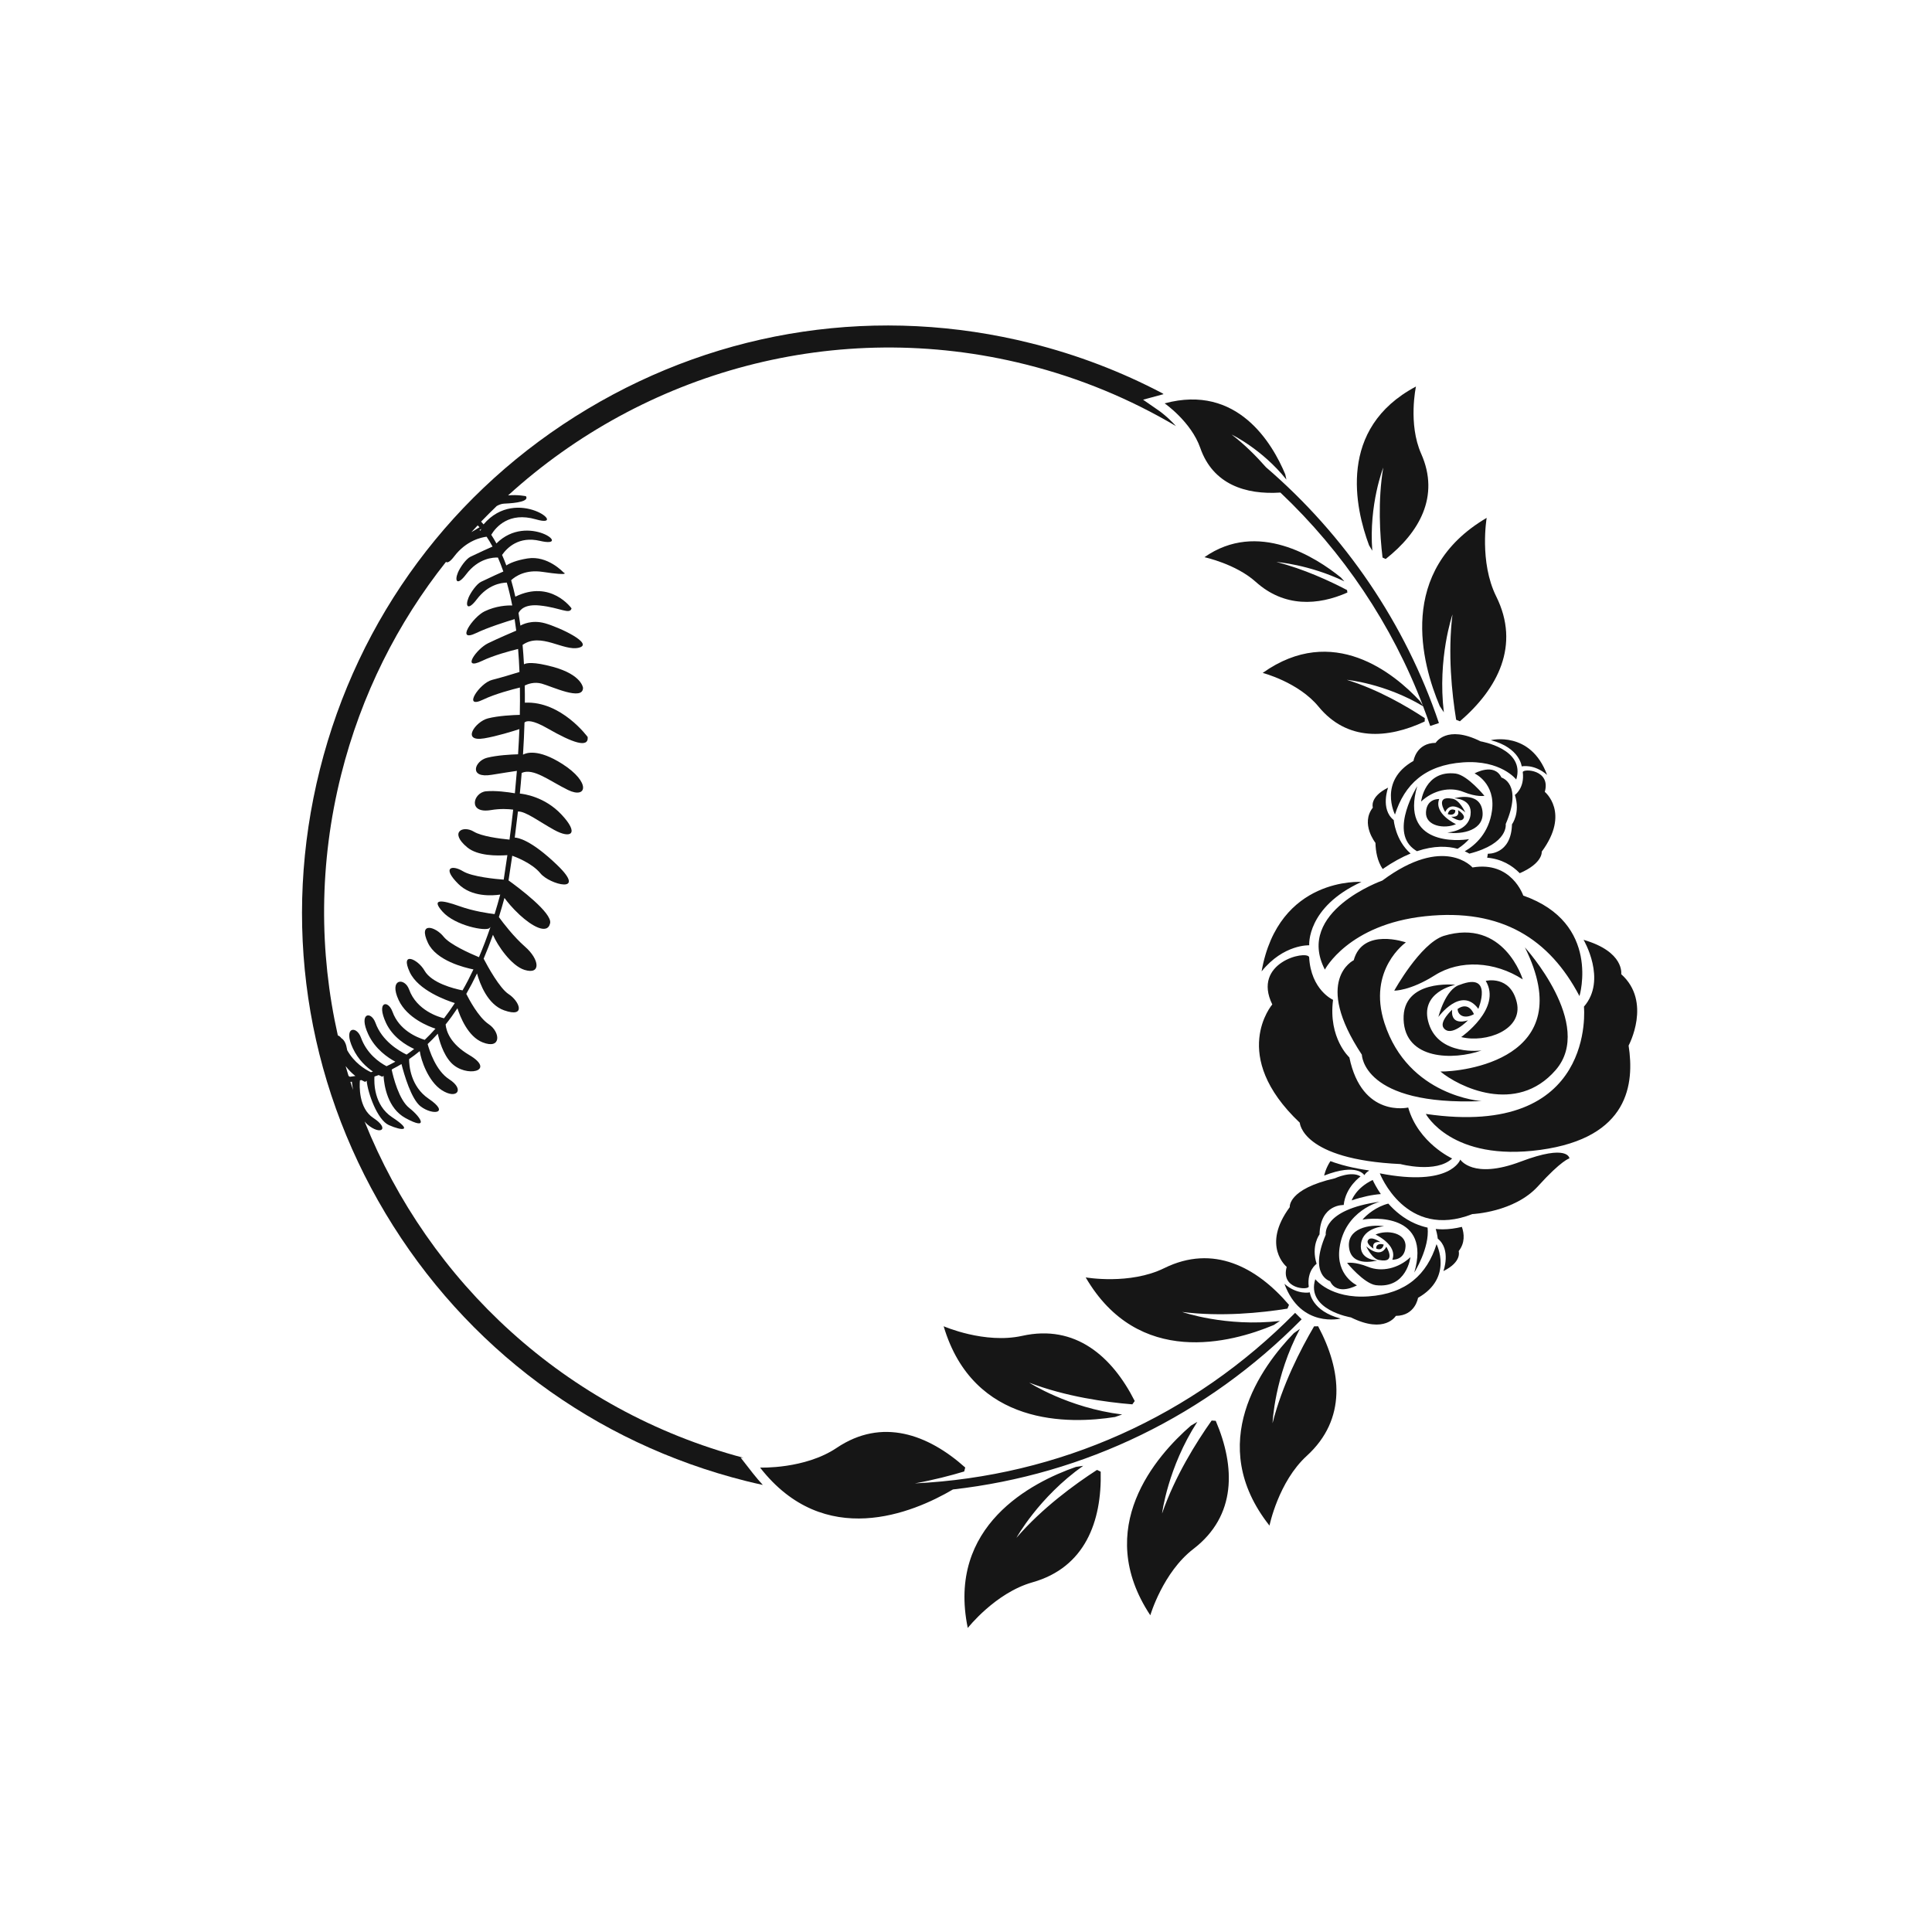
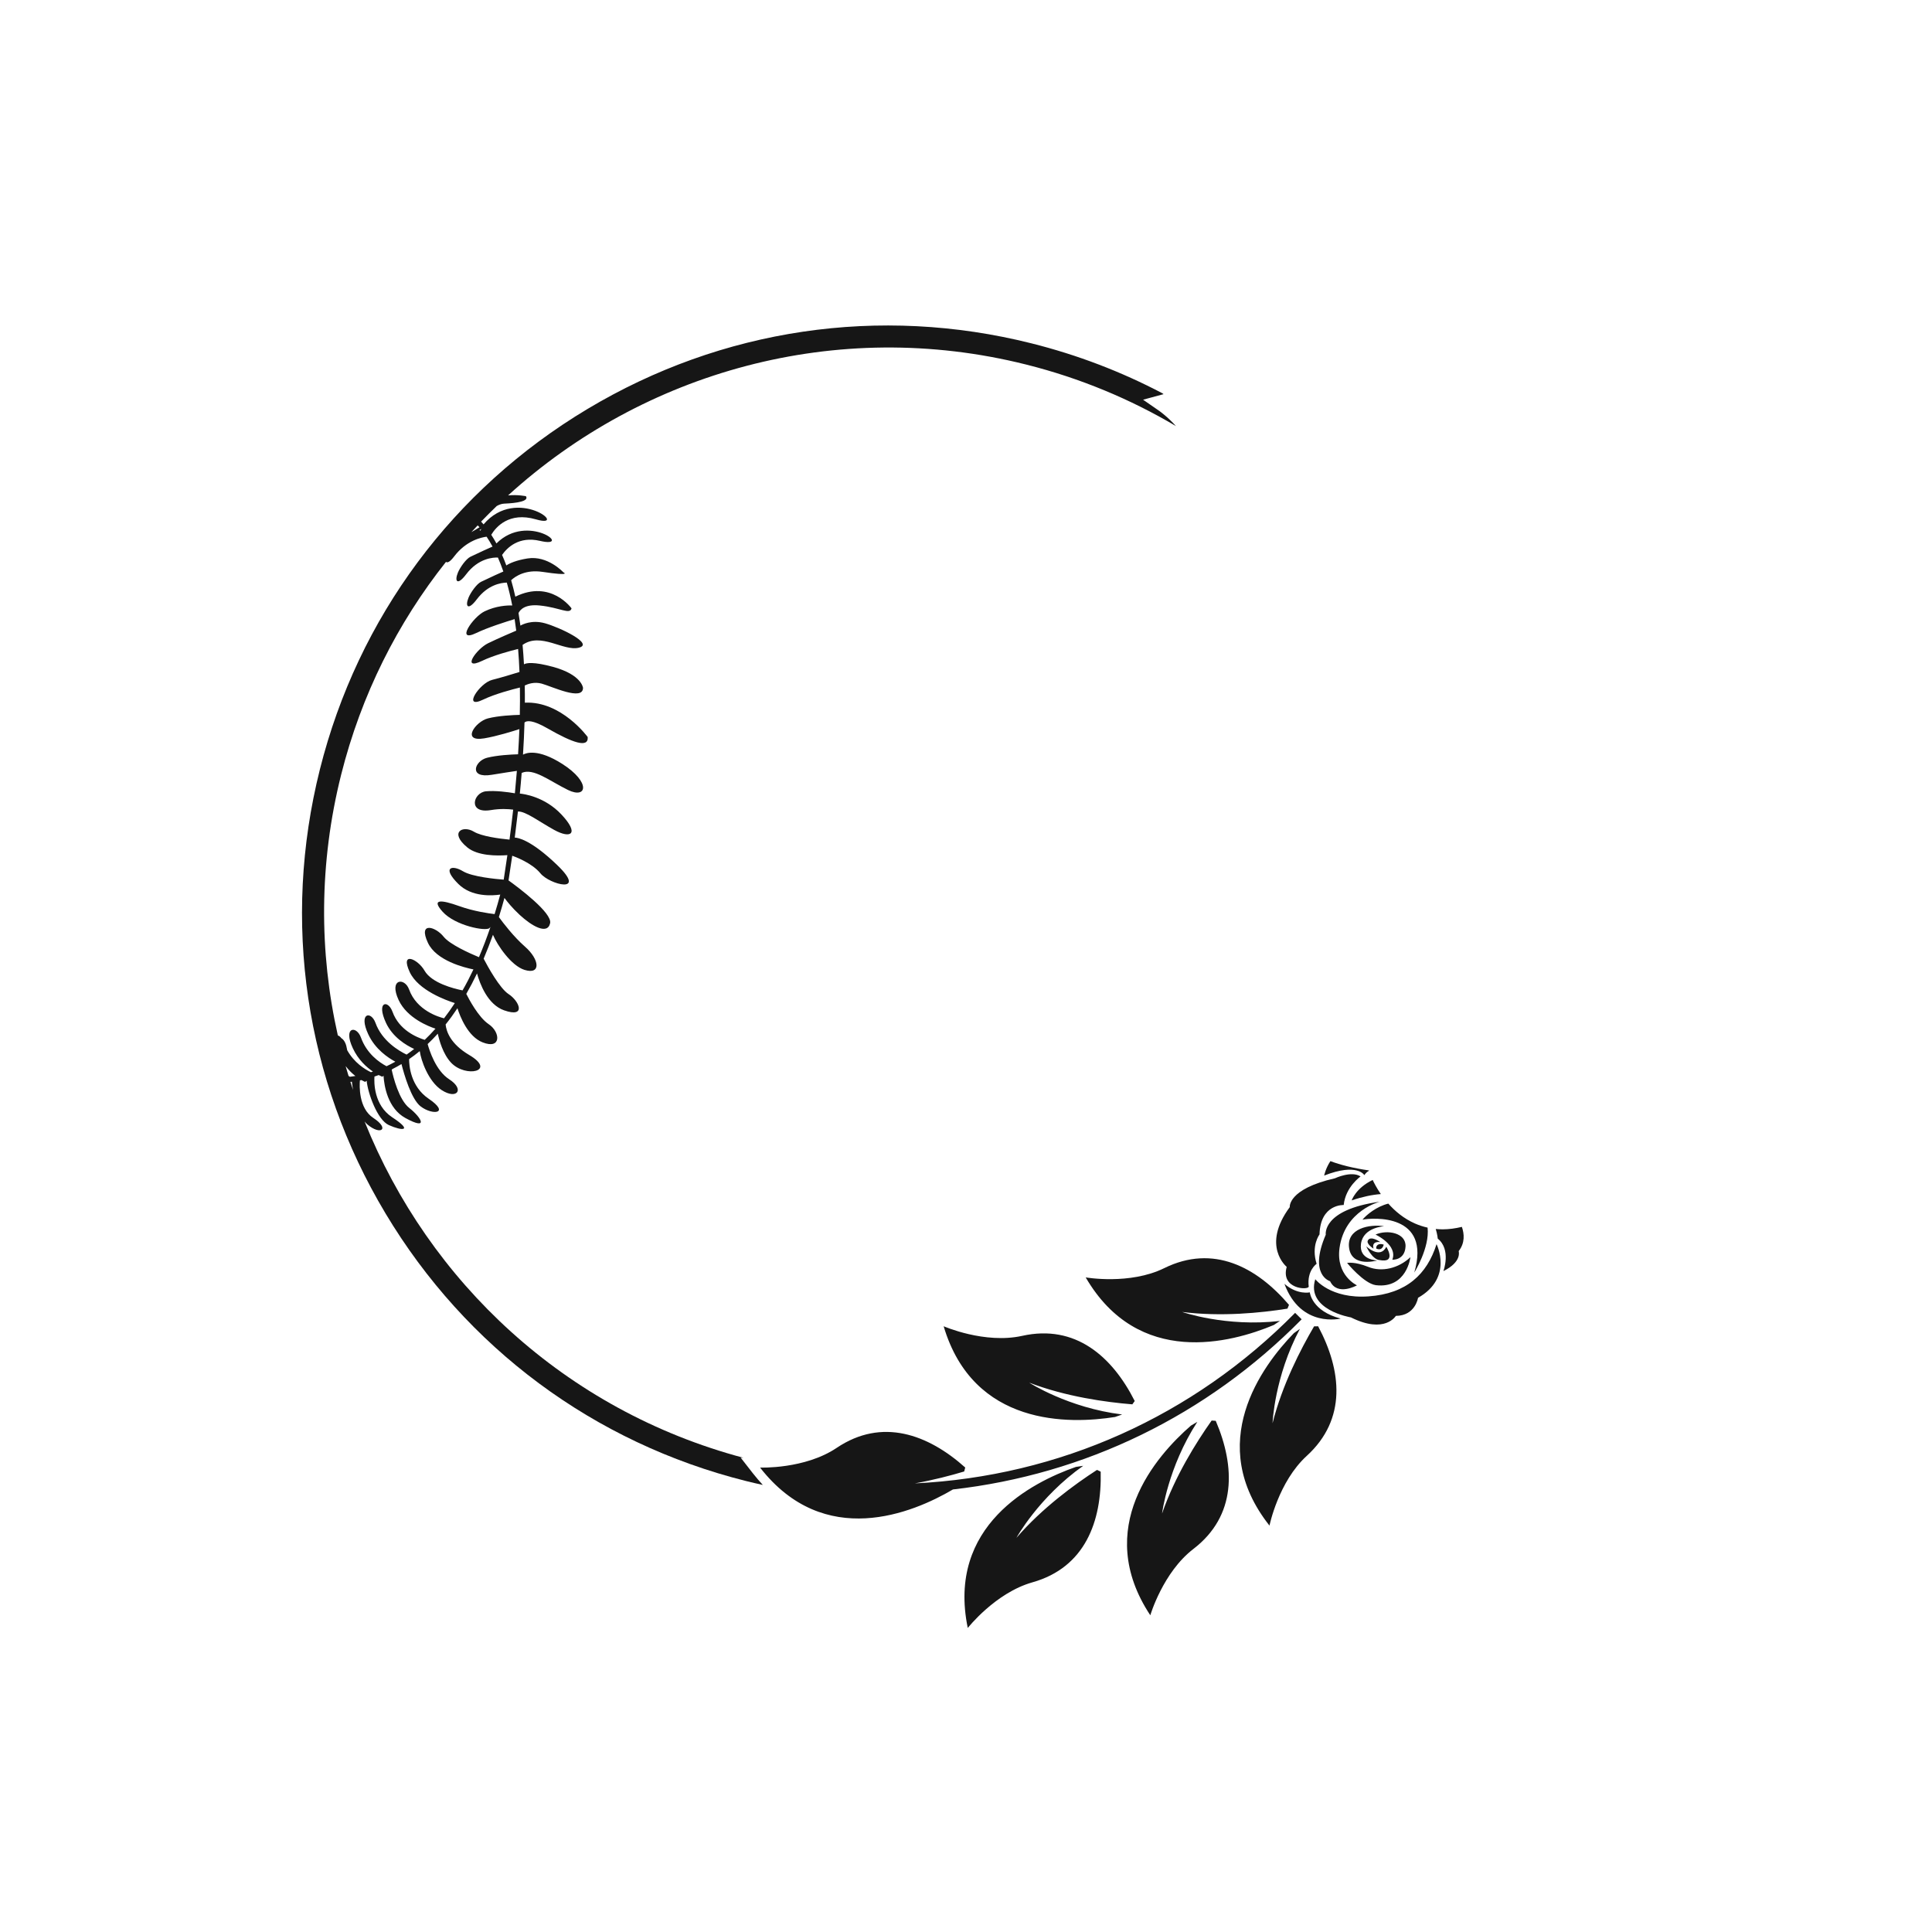
<svg xmlns="http://www.w3.org/2000/svg" version="1.1" id="Mode_Isolation" x="0px" y="0px" viewBox="0 0 600 600" style="enable-background:new 0 0 600 600;" xml:space="preserve">
  <style type="text/css">
	.st0{fill:#161616;}
</style>
  <path class="st0" d="M293.06,411.88c0,0,12.73,5.57,24.39,2.98c16.55-3.68,27.96,6.42,34.95,20.24l-0.74,1.03  c-8.27-0.67-20.65-2.38-32.03-6.74c0,0,12.09,7.83,28.86,9.89l-2.18,0.77C332.11,442.32,302.3,443.04,293.06,411.88z M376.29,441.16  c-4.79,6.77-11.43,17.36-15.4,28.88c0,0,1.76-14.29,10.95-28.47l-1.99,1.17c-10.84,9.43-30.53,31.81-12.61,58.9  c0,0,3.91-13.33,13.38-20.6c13.44-10.33,13.03-25.55,6.94-39.79L376.29,441.16z M409.36,411.89l-1.26,0.02  c-4.2,7.15-9.92,18.26-12.9,30.08c0,0,0.55-14.39,8.5-29.3l-1.88,1.34c-10.01,10.31-27.72,34.29-7.57,59.76  c0,0,2.76-13.62,11.58-21.66C418.35,440.7,416.65,425.56,409.36,411.89z M395.57,411.5l1.93-1.27c-16.78,1.96-30.38-2.79-30.38-2.79  c12.09,1.54,24.52,0.28,32.71-1.03l0.48-1.17c-10.07-11.78-23.53-18.9-38.74-11.41c-10.71,5.28-24.4,2.88-24.4,2.88  C353.53,424.8,382.32,417.05,395.57,411.5z M295.9,462.59c-12.39,7.28-39.88,18.82-59.85-6.82c0,0,13.88,0.54,23.79-6.12  c14.07-9.46,28.37-4.22,39.92,6.1l-0.32,1.23c-4.15,1.25-9.46,2.64-15.32,3.7c44.76-2.19,86.41-20.8,118.09-52.96l2.03,2  c-29.42,29.86-67.31,48.21-108.33,52.85L295.9,462.59z M315.66,477.59c0,0,6.94-12.62,20.74-22.37l-2.28,0.35  c-13.57,4.73-40.16,18.21-33.57,50.01c0,0,8.58-10.93,20.07-14.17c16.32-4.6,21.59-18.89,21.21-34.37l-1.14-0.55  C333.72,461,323.62,468.36,315.66,477.59z" />
  <path class="st0" d="M233.8,457.53l-3.77-4.83l0.85,0.03c-55.42-14.75-97.73-54.73-117.66-104.45c0.28,0.35,0.58,0.68,0.9,0.95  c4.12,3.48,7.05,1.38,1.82-2.04c-4.61-3.02-4.31-10.07-4.17-11.67c0.16-0.03,0.31-0.07,0.47-0.1c0.71,0.4,1.16,0.57,1.16,0.57  l0.47-0.35c0.37,3.84,3.31,12.17,6.9,13.77c4.2,1.87,7.63,1.91,1.03-2.43c-5.72-3.77-5.64-10.84-5.51-12.65  c0.44-0.14,0.88-0.3,1.32-0.46c0.69,0.35,1.12,0.51,1.12,0.51l0.38-0.28c0.2,3.15,1.29,10.09,6.79,13.11  c7.24,3.97,5.09-0.06,1.21-3.11c-3.25-2.56-4.99-9.67-5.47-11.9l0.27-0.21c0,0-0.01,0-0.01,0c0.47-0.24,0.93-0.48,1.4-0.74  c0.46-0.26,0.92-0.53,1.38-0.8c0.82,3.21,3.04,10.95,5.99,13.18c3.75,2.84,9.19,2.15,2.47-2.4c-5.66-3.84-6.09-10.36-6.09-12.31  c1.1-0.76,2.17-1.56,3.23-2.43c0.04,0.01,0.07,0.02,0.1,0.03c0.35,2.68,2.61,9.29,6.76,12c4.76,3.11,7.29-0.18,2.36-3.34  c-4.18-2.68-6.18-9.06-6.69-10.94c1.07-1.01,2.12-2.08,3.15-3.22c0.39,1.83,1.58,6.37,4.2,9.08c4.51,4.68,14.14,2.6,5.56-2.46  c-5.87-3.47-7.12-7.37-7.33-9.48c1.27-1.58,2.49-3.26,3.67-5.04c0.85,2.65,3.25,8.78,7.81,10.59c5.88,2.33,5.58-3.18,1.9-5.64  c-3.21-2.14-6.24-7.97-6.96-9.41c1.16-2.01,2.27-4.13,3.33-6.35c0.89,3.2,3.27,9.65,8.42,11.46c6.94,2.44,4.77-2.86,1.38-5.05  c-2.77-1.8-6.49-8.59-7.74-10.99c1.01-2.37,1.97-4.84,2.89-7.42c1.41,3.33,5.71,9.63,9.81,10.9c5.18,1.6,4.69-3.24,0.16-7.2  c-3.55-3.1-6.86-7.46-8.13-9.21c0.6-1.93,1.18-3.91,1.73-5.94c0.8,1.09,2.37,3.08,4.75,5.28c3.61,3.34,8.59,6.33,9.43,2.58  c0.72-3.2-9.8-11.06-12.91-13.3c0.41-2.61,0.79-5.16,1.15-7.66c0.64,0.22,6.08,2.18,8.76,5.47c2.85,3.5,14.68,6.55,5.23-2.55  c-8.24-7.94-12.3-8.54-13.21-8.56c0.36-2.77,0.69-5.47,0.99-8.1c2.37-0.11,6.5,3.09,11.24,5.71c5.19,2.87,7.98,1.28,2.23-4.82  c-5.2-5.51-11.67-6.35-12.88-6.46c0.22-2.19,0.4-4.32,0.57-6.41c3.63-1.65,8.65,2.49,14.38,5.29c5.91,2.88,7.17-2.38-1.77-8.09  c-7.5-4.78-11.2-3.44-12.2-2.88c0.22-3.48,0.38-6.81,0.47-9.99c0.69-0.62,2.49-0.84,7.14,1.83c7.82,4.49,12.79,6.22,12.48,2.69  c0,0-8.18-11.24-19.51-10.67c0.01-1.83,0-3.61-0.04-5.33c0.97-0.48,2.97-1.21,5.25-0.59c3.2,0.88,12.8,5.5,12.85,1.34  c0,0-0.33-4.07-9.26-6.52c-6.12-1.68-8.31-1.25-9.08-0.82c-0.11-2.09-0.26-4.1-0.43-6.02c5.69-4.03,12.69,2.06,17.48,0.87  c4.86-1.21-6.05-6.36-10.59-7.61c-4.12-1.13-7.04,0.45-7.56,0.75c-0.18-1.35-0.38-2.65-0.59-3.91c0.49-1.03,2.01-2.81,6.58-2.34  c6.34,0.65,9.34,2.92,9.89,0.9c0,0-6.41-9.06-17.46-3.64c-0.4-1.81-0.84-3.51-1.3-5.11c1.36-1.26,4.51-3.37,9.74-2.59  c9.35,1.4,6.48,0.14,6.48,0.14s-4.88-5.32-11.13-4.31c-3.49,0.56-5.5,1.47-6.59,2.17c-0.42-1.15-0.86-2.24-1.32-3.26  c1.56-2.24,5.21-5.91,11.76-4.37c10.61,2.49-3.82-8.91-13.51,0.8c-0.53-0.96-1.06-1.86-1.61-2.69c1.43-2.37,5.49-7.22,13.87-4.79  c10.64,3.09-5.81-10.71-16.26,1.56c-0.17-0.2-0.33-0.39-0.5-0.57c-0.09-0.1-0.17-0.19-0.26-0.28c0.01-0.01,0.02-0.03,0.03-0.04  c1.58-1.64,3.19-3.24,4.82-4.81c0.74-0.42,1.51-0.7,2.28-0.74c4.03-0.16,7.81-0.76,6.79-2.31c0,0-2.51-0.54-5.54-0.25  c42.01-38.24,101.77-55.47,160.88-40.64c16.77,4.21,32.37,10.73,46.54,19.12c-2.6-2.9-5.14-4.68-5.18-4.71l-5.04-3.49l5.92-1.6  c0.15-0.04,0.29-0.08,0.44-0.12l-0.33-0.26c-12.74-6.7-26.37-11.93-40.69-15.52c-47.19-11.84-96.16-4.6-137.9,20.39  c-41.74,24.99-71.25,64.74-83.09,111.93c-11.84,47.19-4.6,96.16,20.39,137.9c24.99,41.74,64.74,71.25,111.93,83.09  c1.74,0.44,3.49,0.84,5.24,1.22C235.87,460.04,234.82,458.84,233.8,457.53z M149.48,164.27c-0.1,0.18-0.19,0.35-0.29,0.54  c-0.1-0.07-0.19-0.12-0.29-0.18C149.09,164.51,149.29,164.39,149.48,164.27z M148.37,163.14c0.02,0.02,0.03,0.03,0.05,0.05  l0.09,0.25c0,0,0.02-0.03,0.05-0.09c0.02,0.02,0.04,0.04,0.05,0.06c0.1,0.11,0.2,0.23,0.3,0.34c-0.64,0.41-1.5,0.93-2.51,1.5  C147.04,164.54,147.7,163.84,148.37,163.14z M108.82,335.99c0.15-0.02,0.3-0.03,0.46-0.05c0.06,0.54,0.17,1.44,0.35,2.54  C109.35,337.65,109.09,336.82,108.82,335.99z M108.67,334.4c-0.14-0.08-0.28-0.17-0.43-0.27c-0.31-1.01-0.61-2.03-0.9-3.04  c1.02,1.32,2.08,2.33,3.03,3.07C109.79,334.25,109.23,334.33,108.67,334.4z M107.83,326.16c-0.06-0.26-0.12-0.53-0.17-0.82  c-0.26-1.49-0.97-2.55-1.64-2.91c-0.36-0.48-0.75-0.77-1.1-0.86c-5.84-25.9-5.87-53.5,1.02-80.96c6.25-24.9,17.56-47.21,32.57-66.12  c0.4,0.39,1.23,0.04,2.54-1.69c3.77-4.98,8.55-5.94,10.07-6.12c0.62,0.93,1.24,1.95,1.84,3.06c-1.16,0.51-3.55,1.58-6.87,3.17  c-1.36,0.66-3.21,3.29-3.88,4.91c-1.12,2.71-0.2,4.19,2.57,0.52c3.79-5.01,8.42-5.25,9.85-5.19c0.59,1.34,1.15,2.78,1.69,4.34  c-1.14,0.5-3.55,1.57-6.93,3.2c-1.36,0.66-3.21,3.29-3.88,4.91c-1.12,2.71-0.2,4.19,2.57,0.52c3.4-4.5,7.48-5.15,9.31-5.19  c0.62,2.17,1.19,4.53,1.69,7.1c-1.5-0.04-4.98,0.09-8.59,1.83c-3.63,1.75-9.19,9.91-2.56,6.72c3.62-1.74,9.31-3.53,11.89-4.31  c0.18,1.15,0.34,2.35,0.5,3.58c-1.89,0.8-5.43,2.32-8.73,3.91c-3.63,1.75-8.48,8.66-1.86,5.47c3.57-1.72,8.76-3.1,11.17-3.69  c0.19,2.27,0.33,4.65,0.43,7.15c-2.26,0.7-5.75,1.76-8.52,2.46c-3.91,0.99-9.39,9.31-2.76,6.12c3.7-1.78,9.12-3.19,11.41-3.75  c0.04,2.7,0.03,5.53-0.03,8.49c-2.16,0.05-6.62,0.26-9.9,1.09c-3.91,0.99-8.41,7.41-1.15,6.2c3.91-0.65,8.99-2.24,10.92-2.87  c-0.1,2.51-0.23,5.12-0.41,7.82c-2.24,0.06-6.49,0.29-9.63,1.08c-3.91,0.99-5.8,6.5,1.45,5.29c3.39-0.56,6.31-1,7.81-1.22  c-0.18,2.26-0.39,4.58-0.62,6.96c-2.21-0.38-5.99-0.89-8.95-0.62c-4.02,0.37-5.77,7.05,1.48,5.84c2.98-0.5,5.45-0.34,6.94-0.14  c-0.34,3.01-0.71,6.11-1.14,9.31c-3.14-0.3-8.67-1.02-11.07-2.47c-3.45-2.09-7.72,0.18-2.06,4.87c3.25,2.69,9.26,2.66,12.47,2.42  c-0.35,2.48-0.73,5.02-1.14,7.61c-2.34-0.18-9.75-0.86-12.64-2.6c-3.45-2.09-6.66-1.23-1.44,3.95c4.15,4.12,10.56,3.65,13,3.29  c-0.56,2.07-1.14,4.09-1.75,6.06c-1.7-0.2-6.44-0.85-10.98-2.48c-5.66-2.03-8.79-2.28-5.16,1.75c3.89,4.32,13.43,6.17,14.55,5.07  c0.1-0.1,0.21-0.23,0.31-0.36c-1.12,3.3-2.31,6.44-3.58,9.4c-2.94-1.22-9.08-3.98-10.96-6.35c-2.51-3.16-8-4.81-4.9,1.86  c2.59,5.58,11.35,7.73,14.15,8.29c-1.08,2.28-2.2,4.46-3.38,6.51c-2.63-0.52-9.61-2.25-11.83-6.16c-1.99-3.51-7.67-6.18-4.57,0.49  c2.64,5.69,11.46,8.81,14,9.61c-1.08,1.66-2.2,3.24-3.35,4.73c-1.58-0.38-8.5-2.4-10.86-8.97c-1.37-3.79-6.35-3.39-3.25,3.28  c2.63,5.67,9.45,8.26,11.45,8.91c-1.09,1.23-2.2,2.38-3.34,3.47c-2.43-0.74-7.95-3.01-10.01-8.73c-1.37-3.79-5.12-3.24-2.03,3.43  c2.09,4.5,6.27,6.99,8.76,8.13c-0.77,0.61-1.56,1.2-2.35,1.75c-2.4-1.15-7.64-4.23-9.67-9.87c-1.37-3.79-5.34-3.12-2.24,3.55  c2.17,4.68,6.2,7.34,8.41,8.52c-0.07,0.04-0.14,0.09-0.22,0.13c-0.85,0.47-1.68,0.89-2.51,1.28c-2.31-1.22-6.14-3.9-7.95-8.91  c-1.37-3.79-5.63-3.38-2.53,3.29c1.69,3.64,4.27,5.94,6.26,7.28c-0.21,0.07-0.42,0.14-0.63,0.2  C113.33,332.1,109.99,330.03,107.83,326.16z" />
  <path class="st0" d="M426.3,366.45c0.46,0.99,1.29,2.58,2.53,4.38c-2.62,0.2-5.61,0.8-9.06,1.96  C419.78,372.79,421.01,368.99,426.3,366.45z M424.79,385.26c-0.54,1.08,1.77,2.51,1.77,2.51c-0.7-2.54,2.11-2.02,2.11-2.02  S425.64,383.56,424.79,385.26z M423.13,378.78c3.07-0.61,21.47-2.04,16.09,16.42c0,0,4.82-7.68,4.13-13.95  c-1.34-0.3-2.65-0.72-3.92-1.28c-3.48-1.53-6.21-3.85-8.28-6.18C427.45,374.72,424.4,377.25,423.13,378.78z M423.73,364.97  c0,0,0.3-0.74,1.42-1.38l-0.04-0.11c-4.9-0.7-8.81-1.71-11.94-2.88c-1.49,2.24-1.94,4.48-1.94,4.48  C421.57,361.04,423.73,364.97,423.73,364.97z M427.41,387.75c1.95,0.9,2.31-1.23,2.31-1.23  C428.07,385.96,427.24,386.87,427.41,387.75z M413.07,397.89c2.25,4.74,8.34,1.28,8.34,1.28s-6.58-3.03-5.41-11.58  c1.59-11.7,12.52-14.39,12.52-14.39c-18.05,2.49-16.79,10.24-16.79,10.24C406.31,396.04,413.07,397.89,413.07,397.89z M436.5,387.14  c0.24-4.32-5.74-5.34-9.32-3.73c0,0,6.97,3.21,5.22,7.8C432.41,391.22,436.26,391.47,436.5,387.14z M425.02,402.6  c-11.81,0.84-16.55-5.33-16.55-5.33c-2.95,9.56,11.07,11.86,11.07,11.86c10.58,5.27,13.95-0.47,13.95-0.47  c6.07-0.05,6.89-5.61,6.89-5.61c11.03-6.25,5.75-16.66,5.75-16.66C443.17,395.74,436.82,401.76,425.02,402.6z M406.77,401.35  c0,0-3.81,0.88-7.88-2.64c5.12,13.86,17.47,10.78,17.47,10.78C407.34,407.16,406.77,401.35,406.77,401.35z M454,381.02  c-2.03,0.48-4.01,0.76-5.93,0.76c-0.74,0-1.47-0.04-2.19-0.11c0.53,1.75,0.63,3,0.63,3c4.24,3.41,1.75,10.08,1.75,10.08  c5.89-2.92,4.74-6.2,4.74-6.2C455.02,385.98,454.74,383.16,454,381.02z M418.98,387.62c0.9,6.16,8.73,3.82,8.73,3.82  s-5.76-0.07-5.04-5.2c0.72-5.13,7.21-5.41,7.21-5.41C425.4,380.1,418.08,381.46,418.98,387.62z M428.41,391.32  c5.44,1.06,2.12-4.13,2.12-4.13c-1.93,3.98-6.24-0.14-6.24-0.14S426.1,391.11,428.41,391.32z M438.02,390.43  c-3.75,3.51-8.94,4.71-13.14,3c-4.2-1.7-6.53-1.22-6.53-1.22s5.17,6.37,8.92,6.91C436.89,400.27,438.02,390.43,438.02,390.43z   M399.6,393.44c-1.95,6.87,6.58,7.29,6.84,6.15c-0.63-5.03,2.45-7.1,2.45-7.1c-1.78-5.64,0.9-9.12,0.9-9.12  c0.25-9.53,7.51-9.14,7.51-9.14c0.57-5.63,5.24-8.87,5.24-8.87c-2.82-1.85-7.94,0.56-7.94,0.56c-14.76,3.36-14.05,8.96-14.05,8.96  C391.62,386.96,399.6,393.44,399.6,393.44z" />
-   <path class="st0" d="M451.96,305.84c0,0-11.47,2.19-8.19,12.18c3.28,9.99,16.34,8.21,16.34,8.21c-8.71,3.08-23.81,2.99-24.21-9.63  C435.5,303.99,451.96,305.84,451.96,305.84z M471.05,311.28c-2.03-8.55-9.64-6.66-9.64-6.66c5.14,8.55-7.62,17.45-7.62,17.45  C461.5,323.99,473.08,319.82,471.05,311.28z M411.45,301.12c0,0,7.25-14.01,31.12-16.57c23.87-2.56,38.7,7.19,47.95,24.79  c0,0,6.8-22.68-17.46-31.21c0,0-3.62-10.81-15.76-8.73c0,0-8.78-10.24-28.01,4.07C429.29,273.46,402.13,283.09,411.45,301.12z   M448.32,290.66c-7.28,2.43-15.32,16.99-15.32,16.99s4.83,0.13,12.6-4.77c7.77-4.91,18.57-4.37,27.3,1.28  C472.9,304.16,467.12,284.94,448.32,290.66z M448.33,319.24c2.31,3.09,7.58-2.38,7.58-2.38s-5.44,2.05-4.95-3.27  C450.97,313.59,446.87,317.28,448.33,319.24z M452.68,313.33c-0.01,1.82,1.97,3.34,5.06,1.63  C457.73,314.96,456.25,310.84,452.68,313.33z M459.11,313.31c0,0,4.78-11.54-5.71-7.48c-4.54,1.25-6.69,9.99-6.69,9.99  S453.82,306.05,459.11,313.31z M472.26,360.75c-14.88,5.63-18.75-0.63-18.75-0.63s-2.91,8.61-25,4.27c0,0,7.99,20.78,28.75,12.65  c0,0,13.03-0.54,20.39-8.66c7.35-8.12,9.75-8.63,9.75-8.63S487.13,355.12,472.26,360.75z M420.41,298.21c0,0-12.83,6.12,2.53,29.34  c0,0,0.25,15.92,37.18,14.41c0,0-22.79-1.45-30.16-24.23c-5.39-16.66,6.65-25.06,6.65-25.06S423.21,287.95,420.41,298.21z   M503.48,302.54c0,0,1.12-6.95-11.69-10.67c0,0,7.37,12.42,0.12,20.75c0,0,4.11,41.12-49.11,33.32c0,0,7.97,14.95,35.59,11.16  c27.62-3.79,29.19-20.65,27.39-32.39C505.78,324.7,513.1,311.12,503.48,302.54z M450.98,359.78c0,0-10.5-4.8-13.65-15.83  c0,0-14.35,3.36-18.27-15.56c0,0-6.6-5.98-5.07-17.88c0,0-6.88-3.03-7.43-13.29c-0.92-2.19-17.81,1.71-11.44,14.72  c0,0-13.61,15.78,8.54,36.73c0,0,0.58,11.42,31.26,12.84C434.92,361.52,446.01,364.48,450.98,359.78z M483.12,332.32  c12.26-14.12-9.55-38.1-9.55-38.1c17.37,34.94-19.87,38.67-26.23,38.55C452.86,337.4,470.86,346.44,483.12,332.32z M406.59,293.57  c0,0-0.93-11.81,16.22-19.68c0,0-25.77-1.74-31.01,27.78C398.66,293.18,406.59,293.57,406.59,293.57z" />
-   <path class="st0" d="M449.63,252.84c0,0,0.36-2.13,2.31-1.23C452.1,252.5,451.28,253.4,449.63,252.84z M442.85,252.22  c-0.24,4.32,5.74,5.34,9.32,3.73c0,0-6.97-3.21-5.22-7.8C446.94,248.14,443.08,247.89,442.85,252.22z M454.56,254.1  c0.54-1.08-1.77-2.51-1.77-2.51c0.7,2.54-2.11,2.02-2.11,2.02S453.71,255.8,454.56,254.1z M452.67,263.6  c1.6-1.02,2.85-2.17,3.55-3.01c-3.07,0.61-21.47,2.04-16.09-16.42c0,0-8.5,13.54-1.31,19.32c0.41,0.33,0.81,0.6,1.22,0.86  C445.36,262.56,449.56,262.74,452.67,263.6z M466.28,241.47c-2.25-4.74-8.34-1.28-8.34-1.28s6.58,3.03,5.41,11.58  c-0.95,6.94-5.17,10.7-8.46,12.61c0.52,0.23,1,0.47,1.44,0.72c12.26-3.12,11.28-9.18,11.28-9.18  C473.04,243.32,466.28,241.47,466.28,241.47z M450.94,248.04c-5.44-1.06-2.12,4.13-2.12,4.13c1.93-3.98,6.24,0.14,6.24,0.14  S453.25,248.25,450.94,248.04z M472.58,238.01c0,0,3.81-0.88,7.88,2.64c-5.12-13.86-17.47-10.78-17.47-10.78  C472.01,232.2,472.58,238.01,472.58,238.01z M454.33,236.76c11.81-0.84,16.55,5.33,16.55,5.33c2.95-9.56-11.07-11.86-11.07-11.86  c-10.58-5.27-13.95,0.47-13.95,0.47c-6.07,0.05-6.89,5.61-6.89,5.61c-11.03,6.25-5.75,16.66-5.75,16.66  C436.18,243.63,442.53,237.6,454.33,236.76z M427.16,261.76c0.07,2.59,0.55,5.61,2.24,8.12c3.14-2.17,6.03-3.73,8.67-4.81  c-4.74-4.13-5.23-10.38-5.23-10.38c-4.24-3.41-1.75-10.08-1.75-10.08c-5.89,2.92-4.74,6.2-4.74,6.2  C422.43,255.81,427.16,261.76,427.16,261.76z M479.75,245.92c1.95-6.87-6.58-7.29-6.84-6.15c0.63,5.03-2.45,7.1-2.45,7.1  c1.78,5.64-0.9,9.12-0.9,9.12c-0.25,9.53-7.51,9.14-7.51,9.14c-0.04,0.42-0.11,0.83-0.2,1.23c4.47,0.39,7.8,2.43,10.12,4.82  c7.27-3.14,6.83-6.69,6.83-6.69C487.73,252.4,479.75,245.92,479.75,245.92z M460.37,251.74c-0.9-6.16-8.73-3.82-8.73-3.82  s5.76,0.07,5.04,5.2c-0.72,5.13-7.21,5.41-7.21,5.41C453.95,259.26,461.27,257.9,460.37,251.74z M441.33,248.93  c3.75-3.51,8.94-4.71,13.14-3c4.2,1.7,6.53,1.22,6.53,1.22s-5.17-6.37-8.92-6.91C442.46,239.09,441.33,248.93,441.33,248.93z" />
-   <path class="st0" d="M446.87,224.55l-2.7,0.91c-0.7-2.06-1.45-4.1-2.22-6.13c-11.91-7.14-23.68-8.2-23.68-8.2  c9.6,2.96,18.51,8.14,24.22,11.9l-0.04,1.04c-11.56,5.41-24.1,6.17-32.97-4.63c-6.25-7.6-17.34-10.46-17.34-10.46  c21.83-15.5,40.81,0.1,48.87,8.78l0.88,1.38c-9.58-25.15-24.79-47.76-44.25-66.17c-10.84,0.72-20.96-2.57-24.88-13.85  c-2.83-8.14-11.07-13.85-11.07-13.85c22.62-6.11,33.47,12.46,37.46,22.03l0.35,1.63c-7.62-9.51-17-13.97-17-13.97  c4.04,3.08,7.63,6.7,10.66,10.14C417.74,166.24,436.44,193.68,446.87,224.55z M426.18,171.03c-1.11-14.38,3.4-25.81,3.4-25.81  c-1.72,10.26-1.06,20.9-0.22,27.93l0.98,0.45c10.39-8.19,16.9-19.43,11.03-32.66c-4.14-9.31-1.63-20.9-1.63-20.9  c-24.5,13-18.86,37.81-14.57,49.3L426.18,171.03z M464.66,185.22c-5.31-10.69-2.96-24.39-2.96-24.39  c-28.03,16.46-20.18,45.21-14.57,58.45l1.27,1.93c-2.02-16.77,2.68-30.39,2.68-30.39c-1.5,12.1-0.19,24.52,1.14,32.71l1.17,0.47  C465.14,213.9,472.21,200.41,464.66,185.22z M418.44,184.02l-0.1-0.77c-5.29-2.77-13.46-6.57-21.94-8.72c0,0,10.12,0.74,21.1,6.02  l-1.06-1.19c-7.89-6.39-25.88-17.88-42.39-6.32c0,0,9.73,2.07,15.96,7.68C398.85,188.67,409.34,188.06,418.44,184.02z" />
</svg>